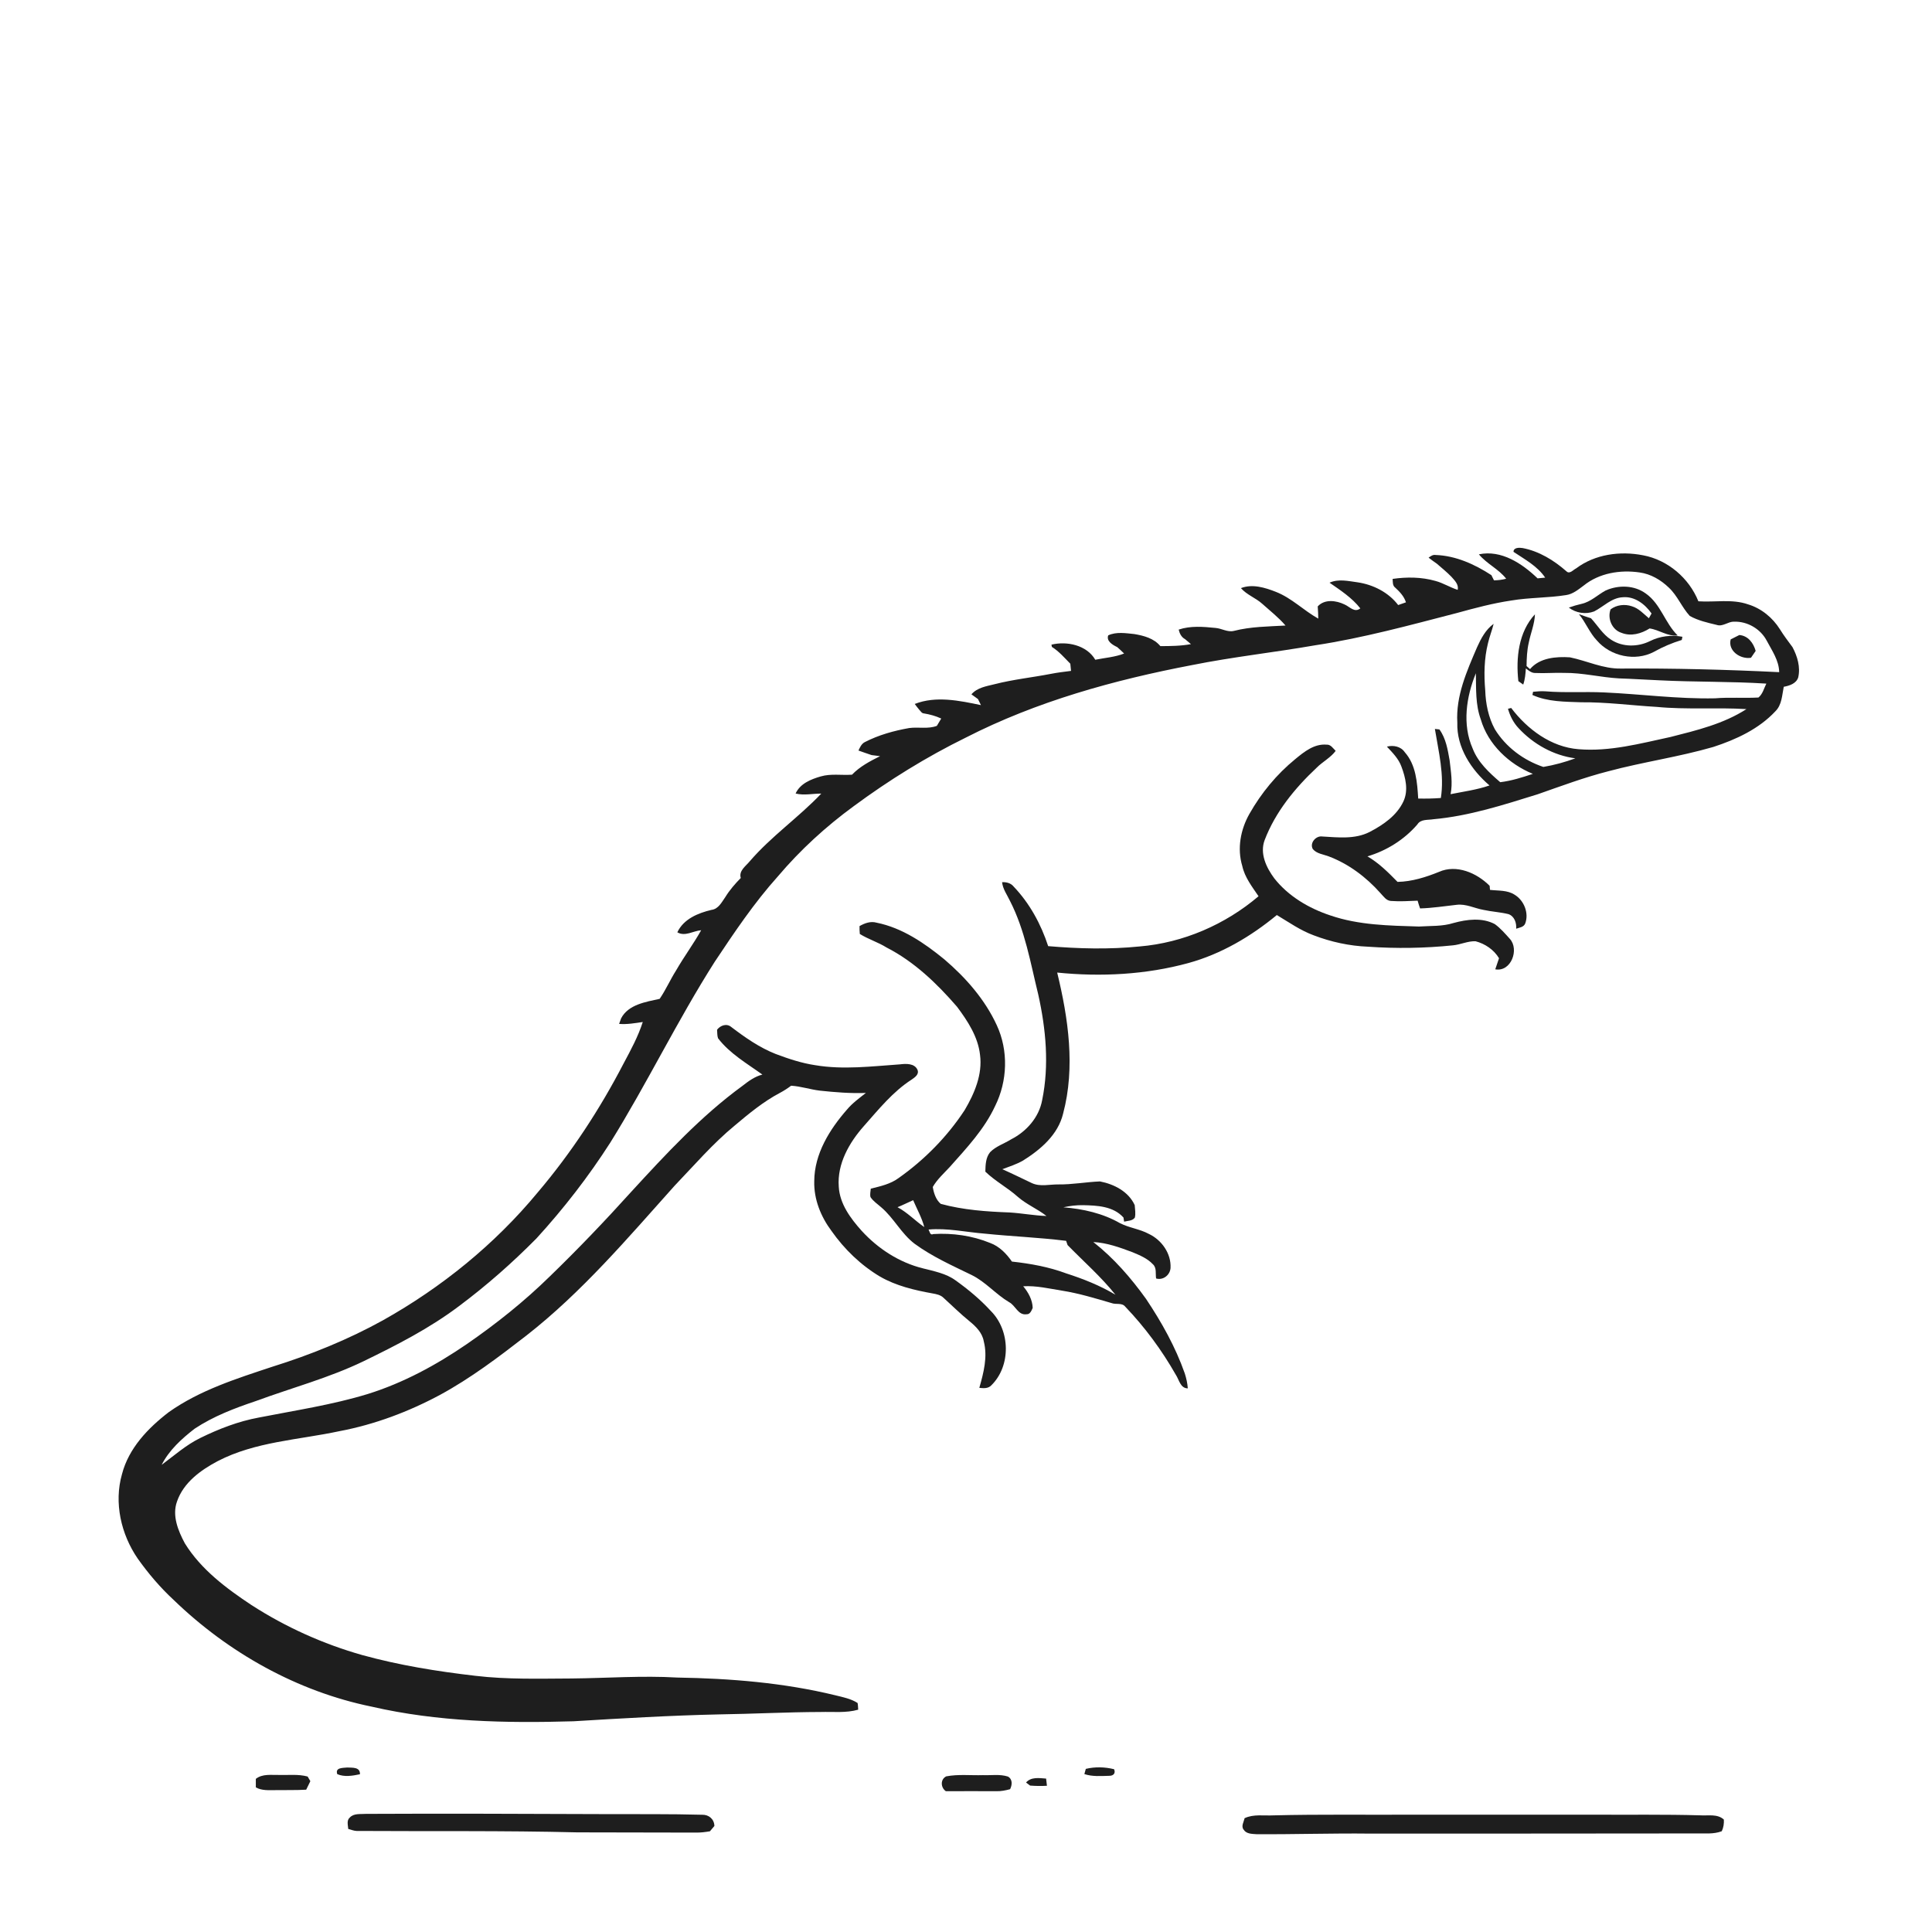
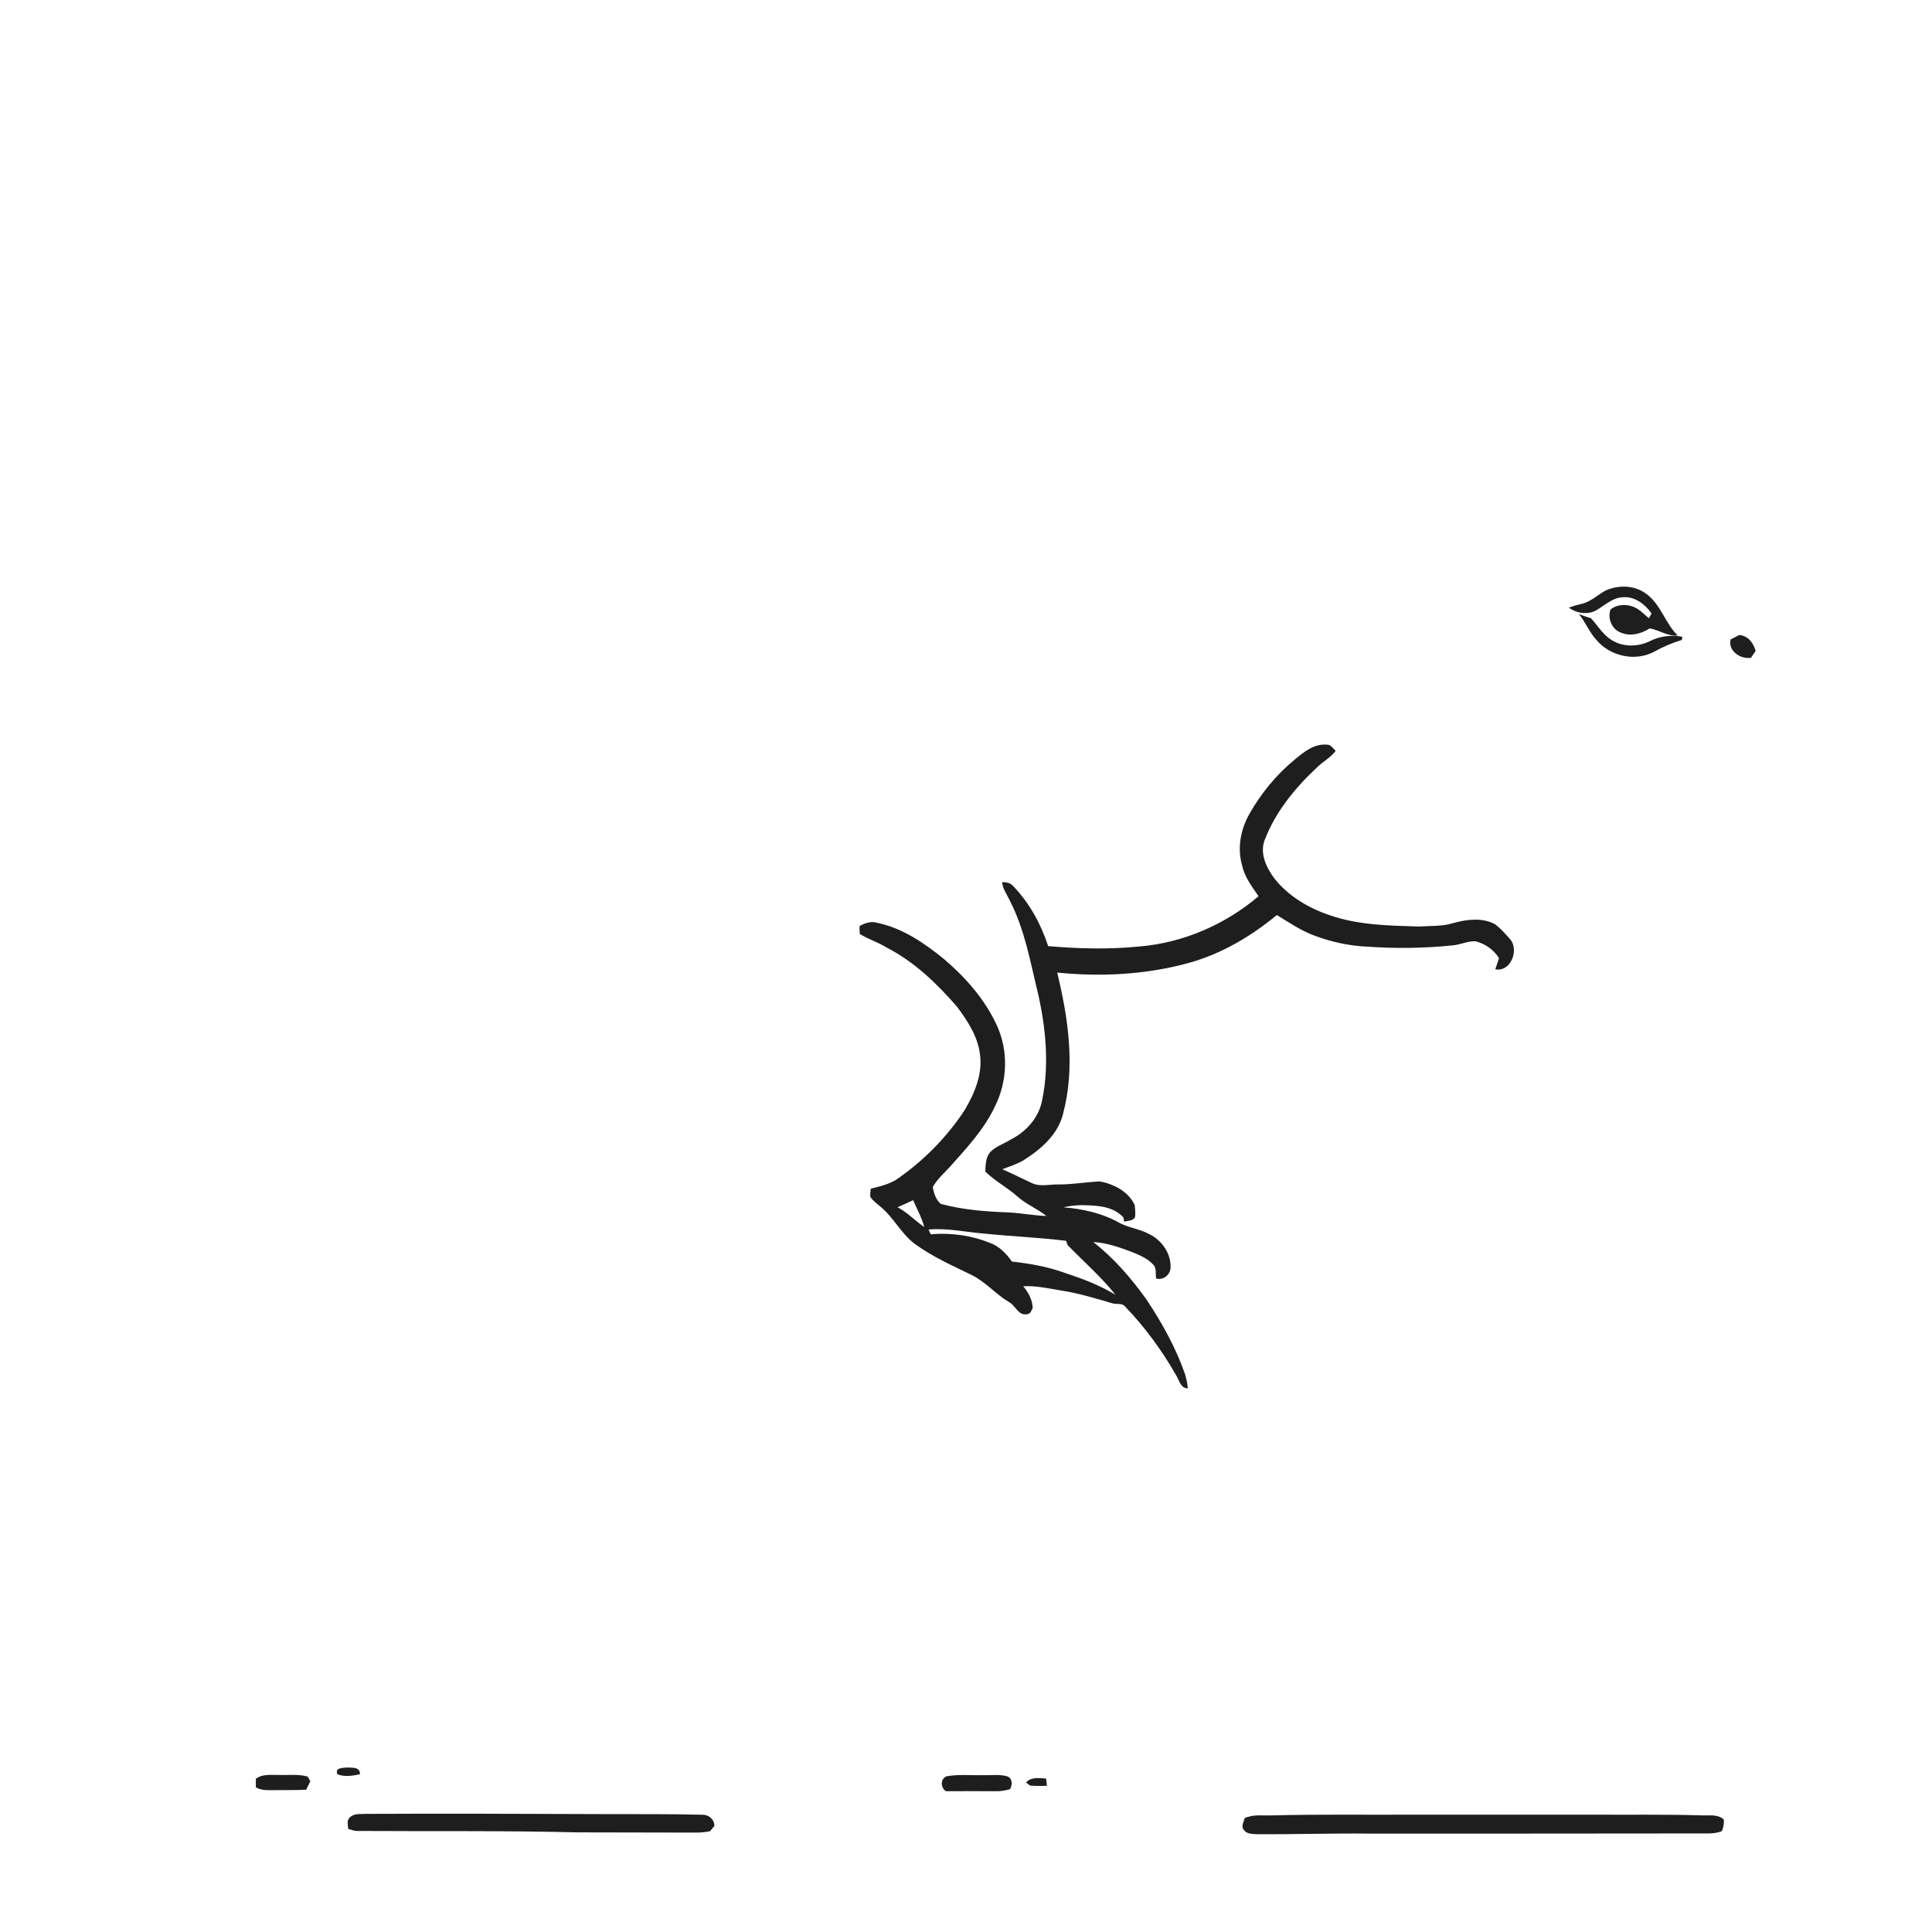
<svg xmlns="http://www.w3.org/2000/svg" width="1024pt" height="1024pt" viewBox="0 0 1024 1024" version="1.1">
  <g id="#ffffffff">
    <path fill="#ffffff" opacity="0" d=" M 0.00 0.00 L 1024.00 0.00 L 1024.00 1024.00 L 0.00 1024.00 L 0.00 0.00 M 802.20 292.49 C 808.18 296.50 814.81 300.01 818.98 306.15 C 817.97 306.24 815.96 306.44 814.95 306.54 C 806.76 298.68 795.72 291.30 783.84 293.81 C 788.00 298.85 794.29 301.56 798.30 306.73 C 796.19 307.31 794.02 307.56 791.84 307.59 C 791.37 306.67 790.91 305.75 790.46 304.84 C 781.62 299.07 771.55 294.51 760.86 294.15 C 759.42 293.90 758.27 294.82 757.18 295.57 C 758.60 296.67 760.06 297.75 761.56 298.77 C 764.18 301.05 766.89 303.24 769.32 305.74 C 771.00 307.68 773.27 309.78 772.59 312.63 C 768.54 311.35 764.91 308.99 760.79 307.90 C 753.45 305.81 745.64 305.74 738.12 306.83 C 738.26 308.43 738.00 310.37 739.50 311.46 C 741.88 313.67 744.20 316.06 745.18 319.25 C 743.81 319.75 742.43 320.23 741.06 320.69 C 735.93 313.96 727.88 309.89 719.62 308.65 C 714.68 308.00 709.45 306.68 704.68 308.84 C 710.51 312.88 716.55 316.81 721.00 322.45 C 717.93 324.91 715.41 321.59 712.66 320.39 C 708.23 318.23 702.09 317.40 698.42 321.41 C 698.59 323.56 698.68 325.72 698.71 327.88 C 690.97 323.56 684.61 316.97 676.26 313.70 C 670.48 311.42 663.77 309.36 657.72 311.72 C 660.85 315.31 665.51 316.86 669.00 320.01 C 673.19 323.78 677.67 327.25 681.35 331.55 C 672.21 332.07 662.91 332.10 653.98 334.39 C 650.63 335.22 647.53 333.07 644.24 332.82 C 637.78 332.17 630.99 331.59 624.73 333.70 C 625.21 335.78 626.16 337.72 628.13 338.78 C 629.14 339.66 630.18 340.54 631.23 341.40 C 625.89 342.40 620.43 342.44 615.02 342.46 C 611.63 338.34 606.30 336.93 601.27 336.07 C 596.72 335.61 591.66 334.75 587.38 336.75 C 586.25 339.85 589.80 341.86 592.15 342.98 C 593.40 344.07 594.62 345.21 595.80 346.38 C 590.92 348.31 585.62 348.64 580.52 349.68 C 576.00 341.92 565.52 339.69 557.30 341.67 C 557.35 341.97 557.46 342.57 557.51 342.87 C 561.30 345.23 564.19 348.65 567.29 351.79 C 567.39 352.74 567.58 354.64 567.67 355.59 C 564.08 356.05 560.48 356.46 556.93 357.17 C 547.03 359.08 536.97 360.13 527.19 362.63 C 522.84 363.73 517.97 364.40 514.88 368.02 C 516.02 368.87 517.19 369.71 518.36 370.53 C 518.75 371.33 519.53 372.93 519.92 373.73 C 508.50 371.34 496.09 368.71 484.83 373.11 C 485.57 374.16 486.38 375.15 487.20 376.16 C 487.95 376.86 488.47 378.06 489.66 378.12 C 492.83 378.64 495.95 379.47 498.87 380.84 C 498.08 382.12 497.30 383.41 496.55 384.72 C 491.86 386.52 486.72 385.21 481.86 385.88 C 473.74 387.32 465.68 389.56 458.33 393.35 C 456.60 394.26 455.78 396.11 455.01 397.80 C 457.31 398.64 459.64 399.42 461.97 400.21 C 463.46 400.39 464.96 400.58 466.46 400.78 C 461.12 403.45 455.77 406.24 451.58 410.60 C 446.07 411.00 440.41 409.94 435.01 411.52 C 429.79 413.02 424.09 415.31 421.69 420.58 C 426.18 421.70 430.76 420.60 435.30 420.62 C 423.32 433.22 408.83 443.22 397.45 456.42 C 395.34 459.04 391.47 461.49 392.62 465.36 C 389.58 468.45 386.72 471.75 384.44 475.46 C 382.51 478.17 380.81 481.81 377.09 482.26 C 369.95 483.94 362.32 487.09 359.00 494.14 C 363.11 496.56 367.39 493.37 371.64 493.04 C 367.52 500.36 362.50 507.11 358.32 514.39 C 355.22 519.28 352.91 524.62 349.63 529.41 C 342.30 531.03 332.99 532.41 329.19 539.77 C 328.86 540.75 328.49 541.71 328.14 542.69 C 332.35 543.03 336.53 542.30 340.68 541.68 C 338.23 549.35 334.36 556.50 330.57 563.57 C 317.92 587.94 302.78 611.06 285.00 632.01 C 262.25 659.52 234.04 682.38 202.93 699.81 C 184.34 710.09 164.56 718.08 144.30 724.41 C 125.38 730.69 105.94 736.80 89.50 748.43 C 78.51 756.85 68.19 767.58 64.65 781.36 C 60.31 796.52 64.17 813.23 72.98 826.06 C 78.60 833.98 84.92 841.42 92.06 848.02 C 120.97 875.95 157.48 896.49 197.01 904.56 C 232.02 912.63 268.21 913.37 303.98 912.31 C 329.63 910.76 355.29 909.23 380.98 908.67 C 398.98 908.41 416.97 907.44 434.97 907.39 C 441.61 907.20 448.38 908.01 454.86 906.17 C 454.78 904.97 454.77 903.78 454.54 902.62 C 451.00 900.34 446.77 899.54 442.75 898.54 C 415.38 891.87 387.14 889.60 359.04 889.14 C 340.37 888.04 321.71 889.45 303.04 889.63 C 286.00 889.70 268.88 890.23 251.93 888.21 C 231.72 885.87 211.56 882.62 191.93 877.20 C 171.22 871.33 151.40 862.39 133.30 850.72 C 119.92 841.85 106.54 831.86 97.97 818.00 C 94.42 811.35 91.11 803.34 93.82 795.82 C 97.25 785.79 106.39 779.17 115.40 774.42 C 135.37 764.06 158.29 763.19 179.90 758.55 C 198.61 755.02 216.59 748.25 233.34 739.25 C 249.58 730.42 264.36 719.22 278.93 707.92 C 308.41 684.90 332.69 656.23 357.53 628.49 C 367.96 617.61 377.82 606.09 389.50 596.49 C 397.00 590.18 404.63 583.87 413.33 579.27 C 415.42 578.16 417.42 576.88 419.31 575.45 C 424.44 575.75 429.35 577.43 434.44 578.05 C 442.57 578.92 450.75 579.59 458.93 579.28 C 455.46 582.03 451.83 584.63 448.96 588.05 C 439.70 598.63 431.63 611.55 431.57 626.06 C 431.31 635.64 435.06 644.85 440.72 652.44 C 447.55 662.14 456.25 670.56 466.47 676.64 C 474.95 681.52 484.60 683.80 494.15 685.52 C 496.25 685.89 498.50 686.31 500.09 687.87 C 504.65 692.00 509.02 696.37 513.82 700.25 C 517.24 703.05 520.66 706.39 521.42 710.96 C 523.56 719.22 521.32 727.63 519.06 735.59 C 521.25 735.83 523.75 736.04 525.42 734.26 C 535.94 723.93 535.50 705.18 525.17 694.85 C 519.58 688.76 513.20 683.43 506.48 678.64 C 501.42 674.92 495.10 673.80 489.16 672.25 C 476.62 669.16 465.35 661.82 456.68 652.34 C 450.81 645.76 445.05 638.08 444.56 628.93 C 443.67 616.85 450.09 605.62 457.85 596.86 C 465.67 588.04 473.20 578.62 483.22 572.18 C 484.94 570.97 487.31 569.43 486.26 566.96 C 484.68 563.53 480.17 563.73 477.01 564.13 C 462.08 565.16 446.96 567.08 432.07 564.57 C 424.91 563.50 418.01 561.21 411.25 558.68 C 402.61 555.29 394.95 549.93 387.61 544.35 C 385.15 542.27 381.86 543.45 380.06 545.77 C 380.22 547.27 380.05 548.87 380.59 550.33 C 386.87 558.49 395.87 563.63 404.08 569.55 C 400.08 570.55 396.73 573.02 393.53 575.52 C 371.54 591.56 352.97 611.65 334.63 631.61 C 320.72 647.02 306.37 662.04 291.45 676.48 C 277.92 689.75 263.06 701.61 247.47 712.36 C 231.25 723.48 213.76 732.98 194.93 738.85 C 176.04 744.62 156.46 747.53 137.12 751.34 C 126.31 753.34 115.97 757.34 106.14 762.17 C 98.63 765.84 92.35 771.45 85.69 776.39 C 89.66 768.56 96.32 762.54 103.16 757.24 C 113.08 750.67 124.29 746.39 135.51 742.62 C 154.57 735.59 174.32 730.35 192.68 721.49 C 210.20 712.98 227.68 704.04 243.28 692.27 C 257.87 681.38 271.56 669.31 284.35 656.37 C 298.80 640.56 311.97 623.56 323.52 605.52 C 342.99 574.22 358.99 540.91 378.79 509.81 C 389.23 494.14 399.77 478.42 412.39 464.39 C 424.18 450.47 437.73 438.09 452.45 427.32 C 471.16 413.50 491.01 401.20 511.90 390.94 C 549.48 371.72 590.54 360.38 631.85 352.50 C 653.44 348.16 675.36 345.81 697.05 342.02 C 722.50 338.16 747.33 331.33 772.21 324.90 C 781.71 322.29 791.24 319.73 801.00 318.29 C 810.61 316.66 820.43 316.94 830.05 315.41 C 833.67 314.90 836.56 312.45 839.40 310.35 C 847.59 303.72 858.82 301.90 869.03 303.41 C 874.94 304.21 880.30 307.38 884.54 311.48 C 889.12 315.77 891.39 321.87 895.62 326.46 C 899.98 328.92 905.01 330.03 909.85 331.20 C 913.08 332.33 915.81 329.45 919.00 329.51 C 926.06 329.24 933.03 333.24 936.35 339.48 C 939.16 344.80 942.89 350.00 943.01 356.26 C 915.04 354.89 887.04 354.17 859.04 354.35 C 849.66 354.52 841.11 350.25 832.11 348.40 C 824.76 347.91 816.03 348.62 810.94 354.65 C 810.33 354.10 809.72 353.56 809.11 353.02 C 809.16 348.86 809.33 344.68 810.28 340.62 C 811.27 335.58 813.38 330.77 813.55 325.59 C 804.84 334.99 803.41 348.81 804.76 361.02 C 805.40 361.48 806.70 362.38 807.34 362.84 C 808.31 360.08 808.54 357.16 808.74 354.27 C 810.25 355.42 811.82 356.82 813.87 356.70 C 818.93 356.95 824.00 356.46 829.07 356.65 C 838.83 356.54 848.35 359.02 858.06 359.56 C 865.16 359.78 872.25 360.28 879.35 360.57 C 898.28 361.54 917.27 361.12 936.20 362.33 C 934.92 364.82 934.28 367.87 932.01 369.70 C 924.35 370.12 916.65 369.48 908.99 370.12 C 889.28 370.53 869.69 367.87 850.03 366.99 C 839.72 366.52 829.36 367.26 819.06 366.41 C 816.88 366.27 814.71 366.44 812.56 366.66 C 812.47 367.08 812.30 367.92 812.21 368.34 C 820.27 372.01 829.32 371.90 838.00 372.22 C 851.40 372.10 864.71 373.89 878.08 374.67 C 893.89 376.20 909.81 374.87 925.65 375.84 C 913.52 383.67 899.26 387.10 885.43 390.61 C 869.40 394.06 853.17 398.48 836.62 397.09 C 822.10 395.96 809.52 386.54 800.96 375.24 C 800.54 375.34 799.68 375.55 799.26 375.66 C 800.34 379.46 802.16 383.09 804.91 385.98 C 812.75 394.44 823.46 400.43 834.96 401.93 C 829.47 403.95 823.75 405.52 818.00 406.49 C 807.49 402.97 798.10 395.95 792.28 386.47 C 788.89 380.20 787.44 373.04 787.21 365.97 C 786.48 357.61 786.62 349.08 788.66 340.91 C 789.46 337.43 790.81 334.12 791.66 330.65 C 787.44 333.70 784.97 338.42 782.88 343.04 C 777.44 355.70 771.56 368.90 772.41 383.01 C 771.97 396.15 779.80 408.05 789.47 416.30 C 782.78 418.63 775.75 419.54 768.84 420.93 C 770.04 414.96 768.99 408.89 768.32 402.94 C 767.31 397.28 766.38 391.37 762.91 386.61 C 762.10 386.52 761.31 386.44 760.52 386.36 C 762.48 398.43 765.61 410.66 763.68 422.95 C 759.68 423.26 755.68 423.33 751.68 423.24 C 751.15 414.71 750.53 405.41 744.56 398.69 C 742.49 395.61 738.51 394.84 735.09 395.73 C 738.06 398.93 741.28 402.11 742.79 406.33 C 744.97 412.13 746.60 418.88 743.84 424.77 C 740.30 432.34 733.05 437.25 725.86 440.99 C 718.11 444.92 709.21 443.84 700.86 443.36 C 697.46 442.82 693.98 446.85 695.83 450.04 C 697.92 452.50 701.32 452.79 704.18 453.87 C 714.81 457.87 724.11 464.89 731.63 473.34 C 733.21 474.96 734.65 477.33 737.14 477.52 C 741.87 477.87 746.63 477.59 751.37 477.38 C 751.75 478.75 752.19 480.13 752.67 481.48 C 759.17 481.31 765.60 480.27 772.05 479.57 C 777.00 478.95 781.52 481.42 786.28 482.26 C 790.66 483.23 795.17 483.43 799.53 484.51 C 802.68 485.63 803.85 489.15 803.61 492.24 C 805.34 491.63 807.62 491.43 808.40 489.45 C 810.46 483.96 807.76 477.22 802.79 474.23 C 798.95 471.70 794.10 472.17 789.73 471.65 C 789.68 471.12 789.59 470.04 789.54 469.50 C 782.81 462.72 771.98 457.95 762.66 462.13 C 755.68 464.95 748.33 467.27 740.73 467.42 C 735.84 462.44 730.86 457.43 724.77 453.89 C 734.94 450.88 744.26 445.04 751.21 437.00 C 753.02 434.03 756.82 434.73 759.76 434.21 C 778.72 432.51 796.92 426.59 815.01 420.98 C 827.40 416.64 839.72 412.03 852.46 408.78 C 870.85 403.85 889.79 401.21 908.09 395.90 C 920.16 391.96 932.24 386.39 941.02 376.96 C 944.47 373.55 944.51 368.44 945.43 364.01 C 948.45 363.45 951.99 362.34 953.08 359.10 C 954.37 353.60 952.65 347.85 950.06 343.00 C 947.77 339.89 945.43 336.83 943.41 333.55 C 939.52 327.36 933.55 322.45 926.51 320.32 C 918.02 317.36 908.95 319.29 900.18 318.70 C 895.26 306.43 883.94 296.74 870.88 294.32 C 858.78 291.93 845.39 293.72 835.36 301.27 C 833.80 302.01 831.94 304.50 830.24 302.80 C 823.60 296.97 815.73 292.12 806.96 290.47 C 805.31 290.20 802.12 290.14 802.20 292.49 M 851.07 312.95 C 846.80 315.25 843.19 318.95 838.33 320.04 C 836.01 320.56 833.74 321.24 831.51 322.04 C 835.27 324.93 840.49 325.77 844.94 324.06 C 849.92 321.53 854.09 316.88 860.00 316.56 C 866.38 315.94 871.89 320.20 875.36 325.16 C 875.01 325.80 874.30 327.06 873.94 327.69 C 871.13 325.34 868.55 322.41 864.93 321.34 C 861.19 320.08 856.82 320.55 853.65 322.97 C 851.82 327.77 854.39 333.84 859.41 335.41 C 864.41 337.43 869.94 335.87 874.32 333.09 C 879.45 333.81 883.82 337.43 889.22 336.82 C 882.46 330.26 880.25 320.16 872.37 314.63 C 866.27 310.10 857.85 309.96 851.07 312.95 M 836.84 325.51 C 840.48 329.89 842.49 335.41 846.46 339.55 C 853.68 347.87 866.66 350.68 876.52 345.54 C 881.23 342.88 886.20 340.78 891.38 339.19 C 891.46 338.77 891.63 337.92 891.71 337.50 C 885.94 336.42 879.84 337.14 874.57 339.77 C 868.15 342.98 860.07 343.06 853.96 339.09 C 849.48 336.25 846.80 331.53 843.27 327.71 C 841.10 327.04 838.96 326.28 836.84 325.51 M 917.29 338.89 C 915.73 345.04 922.52 349.54 928.06 348.63 C 928.87 347.41 929.71 346.20 930.54 344.99 C 929.36 340.82 926.54 336.96 921.89 336.57 C 920.34 337.31 918.81 338.09 917.29 338.89 M 686.45 402.40 C 676.66 410.39 668.49 420.33 662.26 431.30 C 657.53 439.61 655.62 449.72 658.43 458.99 C 659.75 465.06 663.66 469.99 667.05 475.03 C 649.41 490.03 627.13 499.71 604.01 501.64 C 587.90 503.27 571.66 502.85 555.55 501.47 C 551.74 489.79 545.71 478.73 537.19 469.83 C 535.69 468.00 533.39 467.49 531.13 467.56 C 531.50 471.24 533.80 474.28 535.33 477.54 C 543.29 493.06 546.19 510.41 550.31 527.18 C 554.37 545.43 556.16 564.62 552.37 583.07 C 550.71 592.22 544.06 599.73 535.92 603.87 C 532.24 606.18 527.84 607.53 524.77 610.69 C 522.41 613.58 522.35 617.44 522.25 620.99 C 527.50 626.09 534.07 629.50 539.50 634.38 C 544.11 638.41 549.87 640.73 554.66 644.50 C 548.10 644.28 541.62 643.03 535.07 642.63 C 522.83 642.18 510.47 641.31 498.62 638.07 C 496.07 635.97 494.89 632.29 494.39 629.11 C 496.73 625.05 500.27 621.91 503.42 618.50 C 512.34 608.47 521.75 598.50 527.45 586.18 C 534.02 572.98 534.55 556.82 528.32 543.40 C 522.03 529.73 511.87 518.16 500.50 508.46 C 489.96 499.84 478.19 491.77 464.62 489.04 C 461.45 488.13 458.31 489.29 455.57 490.85 C 455.54 492.24 455.58 493.62 455.72 495.02 C 460.20 497.82 465.35 499.35 469.85 502.17 C 484.50 509.66 496.60 521.27 507.27 533.63 C 512.89 541.15 518.35 549.48 519.43 559.04 C 520.83 569.46 516.47 579.61 511.28 588.40 C 502.07 602.44 490.07 614.63 476.38 624.32 C 472.05 627.56 466.68 628.75 461.53 630.01 C 461.43 631.49 460.99 633.02 461.39 634.50 C 462.84 636.71 465.13 638.16 467.07 639.90 C 473.78 645.59 477.72 653.90 484.78 659.23 C 494.12 666.06 504.72 670.78 515.07 675.82 C 522.45 679.48 527.80 686.00 534.84 690.17 C 538.27 691.92 539.58 697.28 544.14 696.58 C 545.96 696.70 546.75 694.58 547.35 693.21 C 547.21 688.90 545.02 684.99 542.33 681.75 C 549.31 681.34 556.16 683.00 563.00 684.09 C 571.90 685.50 580.52 688.14 589.15 690.66 C 591.52 691.59 594.67 690.32 596.43 692.59 C 606.80 703.42 615.79 715.62 623.20 728.65 C 624.97 731.30 625.60 735.86 629.56 735.86 C 629.37 733.16 628.78 730.52 627.96 727.95 C 623.02 713.91 615.70 700.83 607.45 688.48 C 599.43 677.31 590.33 666.82 579.48 658.30 C 586.71 658.69 593.59 661.19 600.30 663.72 C 604.13 665.32 608.15 666.98 611.04 670.07 C 613.19 671.98 612.34 675.10 612.76 677.62 C 616.50 678.70 620.12 675.82 620.41 672.09 C 620.83 664.42 615.71 657.19 608.91 654.00 C 604.07 651.37 598.44 650.80 593.57 648.28 C 584.48 643.06 573.97 640.72 563.60 639.90 C 567.01 639.15 570.50 638.70 574.01 638.77 C 581.55 638.92 590.06 639.29 595.47 645.33 C 595.55 645.88 595.72 646.96 595.80 647.51 C 597.72 646.99 600.19 647.17 601.49 645.37 C 602.02 643.19 601.57 640.93 601.42 638.74 C 598.10 631.50 590.47 627.63 583.01 626.18 C 575.64 626.48 568.33 627.87 560.94 627.77 C 556.26 627.71 551.36 629.12 546.91 627.07 C 541.70 624.59 536.53 622.05 531.26 619.71 C 534.95 618.33 538.73 617.11 542.17 615.16 C 551.53 609.31 560.77 601.45 563.47 590.24 C 570.01 565.68 566.23 539.77 560.33 515.48 C 583.54 517.83 607.33 516.60 629.89 510.43 C 647.23 505.66 662.96 496.38 676.75 484.99 C 683.11 488.81 689.24 493.14 696.24 495.72 C 705.44 499.24 715.20 501.37 725.05 501.77 C 740.05 502.82 755.14 502.59 770.10 501.05 C 774.15 500.67 777.95 498.73 782.06 498.88 C 787.11 500.20 791.79 503.35 794.51 507.88 C 793.87 509.85 793.20 511.80 792.52 513.76 C 800.88 515.30 805.37 503.25 800.25 497.62 C 797.77 494.86 795.30 492.00 792.31 489.81 C 785.57 486.22 777.51 487.27 770.43 489.20 C 764.49 491.09 758.19 490.67 752.06 491.08 C 736.31 490.59 720.18 490.38 705.12 485.20 C 693.73 481.44 682.85 475.02 675.37 465.50 C 671.14 459.80 667.60 452.32 670.31 445.21 C 676.00 430.33 686.35 417.69 697.87 406.89 C 701.04 403.70 705.21 401.63 707.93 397.98 C 706.55 396.65 705.33 394.53 703.14 394.68 C 696.55 394.12 691.20 398.48 686.45 402.40 M 178.76 940.33 C 182.53 941.97 186.88 941.20 190.78 940.39 C 190.97 936.42 186.66 936.97 183.96 936.82 C 181.68 937.08 177.53 936.77 178.76 940.33 M 575.50 937.54 C 575.31 938.23 574.93 939.61 574.74 940.30 C 579.02 941.73 583.62 941.32 588.06 941.21 C 590.20 941.18 591.39 939.81 590.49 937.72 C 585.62 936.50 580.38 936.37 575.50 937.54 M 135.59 942.84 C 135.59 944.33 135.59 945.83 135.60 947.35 C 138.79 949.16 142.55 948.81 146.08 948.81 C 151.48 948.72 156.89 948.89 162.29 948.57 C 163.06 947.08 163.79 945.57 164.49 944.06 C 164.13 943.45 163.42 942.21 163.06 941.60 C 158.13 940.25 152.99 940.91 147.95 940.76 C 143.77 940.86 139.13 940.04 135.59 942.84 M 501.51 941.51 C 498.30 943.11 498.56 947.49 501.33 949.38 C 510.24 949.32 519.14 949.36 528.05 949.38 C 530.54 949.45 532.99 948.96 535.38 948.30 C 536.51 946.03 536.76 942.98 534.19 941.60 C 529.93 940.24 525.37 941.04 520.97 940.86 C 514.49 941.07 507.92 940.28 501.51 941.51 M 543.82 944.77 C 544.36 945.17 545.43 945.99 545.96 946.39 C 548.93 946.63 551.92 946.67 554.90 946.50 C 554.77 945.21 554.62 943.95 554.46 942.69 C 550.81 942.42 546.52 941.69 543.82 944.77 M 185.42 963.31 C 183.61 964.84 184.43 967.34 184.58 969.37 C 186.03 969.78 187.45 970.36 188.98 970.44 C 227.97 970.69 266.99 970.22 305.96 971.19 C 326.97 971.20 347.98 971.28 368.98 971.31 C 371.43 971.34 373.87 971.03 376.28 970.62 C 377.06 969.66 377.85 968.72 378.64 967.80 C 378.57 964.20 375.69 961.74 372.16 961.86 C 355.12 961.40 338.06 961.59 321.01 961.52 C 278.66 961.38 236.31 961.17 193.97 961.39 C 191.10 961.63 187.59 960.98 185.42 963.31 M 659.65 963.68 C 659.28 965.61 657.66 967.95 659.17 969.76 C 660.59 972.05 663.55 971.98 665.92 972.16 C 685.95 972.30 705.96 971.61 725.99 971.85 C 783.66 971.82 841.34 971.86 899.01 971.76 C 903.54 971.67 908.24 972.25 912.57 970.59 C 913.50 968.65 913.80 966.52 913.68 964.41 C 910.23 961.24 905.27 962.46 901.03 962.16 C 882.36 961.63 863.67 961.93 844.98 961.82 C 812.99 961.83 781.00 961.86 749.01 961.82 C 724.35 961.96 699.68 961.56 675.02 962.18 C 669.89 962.46 664.46 961.41 659.65 963.68 Z" />
    <path fill="#ffffff" opacity="0" d=" M 780.53 396.70 C 774.93 384.00 777.15 369.32 782.24 356.84 C 782.41 365.01 781.97 373.43 784.83 381.24 C 788.70 394.61 799.80 404.97 812.44 410.17 C 806.80 412.04 801.09 413.87 795.16 414.58 C 789.31 409.53 783.36 404.09 780.53 396.70 Z" />
    <path fill="#ffffff" opacity="0" d=" M 475.70 639.84 C 478.52 638.73 481.22 637.33 483.99 636.12 C 486.00 640.85 488.58 645.36 489.89 650.37 C 485.03 647.02 480.94 642.62 475.70 639.84 Z" />
    <path fill="#ffffff" opacity="0" d=" M 494.65 654.08 C 492.91 654.95 492.73 652.64 492.16 651.68 C 502.17 650.80 512.05 653.08 521.99 653.86 C 536.33 655.34 550.76 655.88 565.07 657.67 C 565.26 658.22 565.64 659.34 565.83 659.90 C 574.34 668.62 583.58 676.69 591.21 686.24 C 583.04 681.35 574.14 677.83 565.10 674.92 C 555.85 671.47 546.11 669.73 536.34 668.66 C 533.44 664.46 529.68 660.59 524.81 658.80 C 515.33 654.92 504.82 653.43 494.65 654.08 Z" />
  </g>
  <g id="#1e1e1eff">
-     <path fill="#1e1e1e" opacity="1.00" d=" M 802.20 292.49 C 802.12 290.14 805.31 290.20 806.96 290.47 C 815.73 292.12 823.60 296.97 830.24 302.80 C 831.94 304.50 833.80 302.01 835.36 301.27 C 845.39 293.72 858.78 291.93 870.88 294.32 C 883.94 296.74 895.26 306.43 900.18 318.70 C 908.95 319.29 918.02 317.36 926.51 320.32 C 933.55 322.45 939.52 327.36 943.41 333.55 C 945.43 336.83 947.77 339.89 950.06 343.00 C 952.65 347.85 954.37 353.60 953.08 359.10 C 951.99 362.34 948.45 363.45 945.43 364.01 C 944.51 368.44 944.47 373.55 941.02 376.96 C 932.24 386.39 920.16 391.96 908.09 395.90 C 889.79 401.21 870.85 403.85 852.46 408.78 C 839.72 412.03 827.40 416.64 815.01 420.98 C 796.92 426.59 778.72 432.51 759.76 434.21 C 756.82 434.73 753.02 434.03 751.21 437.00 C 744.26 445.04 734.94 450.88 724.77 453.89 C 730.86 457.43 735.84 462.44 740.73 467.42 C 748.33 467.27 755.68 464.95 762.66 462.13 C 771.98 457.95 782.81 462.72 789.54 469.50 C 789.59 470.04 789.68 471.12 789.73 471.65 C 794.10 472.17 798.95 471.70 802.79 474.23 C 807.76 477.22 810.46 483.96 808.40 489.45 C 807.62 491.43 805.34 491.63 803.61 492.24 C 803.85 489.15 802.68 485.63 799.53 484.51 C 795.17 483.43 790.66 483.23 786.28 482.26 C 781.52 481.42 777.00 478.95 772.05 479.57 C 765.60 480.27 759.17 481.31 752.67 481.48 C 752.19 480.13 751.75 478.75 751.37 477.38 C 746.63 477.59 741.87 477.87 737.14 477.52 C 734.65 477.33 733.21 474.96 731.63 473.34 C 724.11 464.89 714.81 457.87 704.18 453.87 C 701.32 452.79 697.92 452.50 695.83 450.04 C 693.98 446.85 697.46 442.82 700.86 443.36 C 709.21 443.84 718.11 444.92 725.86 440.99 C 733.05 437.25 740.30 432.34 743.84 424.77 C 746.60 418.88 744.97 412.13 742.79 406.33 C 741.28 402.11 738.06 398.93 735.09 395.73 C 738.51 394.84 742.49 395.61 744.56 398.69 C 750.53 405.41 751.15 414.71 751.68 423.24 C 755.68 423.33 759.68 423.26 763.68 422.95 C 765.61 410.66 762.48 398.43 760.52 386.36 C 761.31 386.44 762.10 386.52 762.91 386.61 C 766.38 391.37 767.31 397.28 768.32 402.94 C 768.99 408.89 770.04 414.96 768.84 420.93 C 775.75 419.54 782.78 418.63 789.47 416.30 C 779.80 408.05 771.97 396.15 772.41 383.01 C 771.56 368.90 777.44 355.70 782.88 343.04 C 784.97 338.42 787.44 333.70 791.66 330.65 C 790.81 334.12 789.46 337.43 788.66 340.91 C 786.62 349.08 786.48 357.61 787.21 365.97 C 787.44 373.04 788.89 380.20 792.28 386.47 C 798.10 395.95 807.49 402.97 818.00 406.49 C 823.75 405.52 829.47 403.95 834.96 401.93 C 823.46 400.43 812.75 394.44 804.91 385.98 C 802.16 383.09 800.34 379.46 799.26 375.66 C 799.68 375.55 800.54 375.34 800.96 375.24 C 809.52 386.54 822.10 395.96 836.62 397.09 C 853.17 398.48 869.40 394.06 885.43 390.61 C 899.26 387.10 913.52 383.67 925.65 375.84 C 909.81 374.87 893.89 376.20 878.08 374.67 C 864.71 373.89 851.40 372.10 838.00 372.22 C 829.32 371.90 820.27 372.01 812.21 368.34 C 812.30 367.92 812.47 367.08 812.56 366.66 C 814.71 366.44 816.88 366.27 819.06 366.41 C 829.36 367.26 839.72 366.52 850.03 366.99 C 869.69 367.87 889.28 370.53 908.99 370.12 C 916.65 369.48 924.35 370.12 932.01 369.70 C 934.28 367.87 934.92 364.82 936.20 362.33 C 917.27 361.12 898.28 361.54 879.35 360.57 C 872.25 360.28 865.16 359.78 858.06 359.56 C 848.35 359.02 838.83 356.54 829.07 356.65 C 824.00 356.46 818.93 356.95 813.87 356.70 C 811.82 356.82 810.25 355.42 808.74 354.27 C 808.54 357.16 808.31 360.08 807.34 362.84 C 806.70 362.38 805.40 361.48 804.76 361.02 C 803.41 348.81 804.84 334.99 813.55 325.59 C 813.38 330.77 811.27 335.58 810.28 340.62 C 809.33 344.68 809.16 348.86 809.11 353.02 C 809.72 353.56 810.33 354.10 810.94 354.65 C 816.03 348.62 824.76 347.91 832.11 348.40 C 841.11 350.25 849.66 354.52 859.04 354.35 C 887.04 354.17 915.04 354.89 943.01 356.26 C 942.89 350.00 939.16 344.80 936.35 339.48 C 933.03 333.24 926.06 329.24 919.00 329.51 C 915.81 329.45 913.08 332.33 909.85 331.20 C 905.01 330.03 899.98 328.92 895.62 326.46 C 891.39 321.87 889.12 315.77 884.54 311.48 C 880.30 307.38 874.94 304.21 869.03 303.41 C 858.82 301.90 847.59 303.72 839.40 310.35 C 836.56 312.45 833.67 314.90 830.05 315.41 C 820.43 316.94 810.61 316.66 801.00 318.29 C 791.24 319.73 781.71 322.29 772.21 324.90 C 747.33 331.33 722.50 338.16 697.05 342.02 C 675.36 345.81 653.44 348.16 631.85 352.50 C 590.54 360.38 549.48 371.72 511.90 390.94 C 491.01 401.20 471.16 413.50 452.45 427.32 C 437.73 438.09 424.18 450.47 412.39 464.39 C 399.77 478.42 389.23 494.14 378.79 509.81 C 358.99 540.91 342.99 574.22 323.52 605.52 C 311.97 623.56 298.80 640.56 284.35 656.37 C 271.56 669.31 257.87 681.38 243.28 692.27 C 227.68 704.04 210.20 712.98 192.68 721.49 C 174.32 730.35 154.57 735.59 135.51 742.62 C 124.29 746.39 113.08 750.67 103.16 757.24 C 96.32 762.54 89.66 768.56 85.69 776.39 C 92.35 771.45 98.63 765.84 106.14 762.17 C 115.97 757.34 126.31 753.34 137.12 751.34 C 156.46 747.53 176.04 744.62 194.93 738.85 C 213.76 732.98 231.25 723.48 247.47 712.36 C 263.06 701.61 277.92 689.75 291.45 676.48 C 306.37 662.04 320.72 647.02 334.63 631.61 C 352.97 611.65 371.54 591.56 393.53 575.52 C 396.73 573.02 400.08 570.55 404.08 569.55 C 395.87 563.63 386.87 558.49 380.59 550.33 C 380.05 548.87 380.22 547.27 380.06 545.77 C 381.86 543.45 385.15 542.27 387.61 544.35 C 394.95 549.93 402.61 555.29 411.25 558.68 C 418.01 561.21 424.91 563.50 432.07 564.57 C 446.96 567.08 462.08 565.16 477.01 564.13 C 480.17 563.73 484.68 563.53 486.26 566.96 C 487.31 569.43 484.94 570.97 483.22 572.18 C 473.20 578.62 465.67 588.04 457.85 596.86 C 450.09 605.62 443.67 616.85 444.56 628.93 C 445.05 638.08 450.81 645.76 456.68 652.34 C 465.35 661.82 476.62 669.16 489.16 672.25 C 495.10 673.80 501.42 674.92 506.48 678.64 C 513.20 683.43 519.58 688.76 525.17 694.85 C 535.50 705.18 535.94 723.93 525.42 734.26 C 523.75 736.04 521.25 735.83 519.06 735.59 C 521.32 727.63 523.56 719.22 521.42 710.96 C 520.66 706.39 517.24 703.05 513.82 700.25 C 509.02 696.37 504.65 692.00 500.09 687.87 C 498.50 686.31 496.25 685.89 494.15 685.52 C 484.60 683.80 474.95 681.52 466.47 676.64 C 456.25 670.56 447.55 662.14 440.72 652.44 C 435.06 644.85 431.31 635.64 431.57 626.06 C 431.63 611.55 439.70 598.63 448.96 588.05 C 451.83 584.63 455.46 582.03 458.93 579.28 C 450.75 579.59 442.57 578.92 434.44 578.05 C 429.35 577.43 424.44 575.75 419.31 575.45 C 417.42 576.88 415.42 578.16 413.33 579.27 C 404.63 583.87 397.00 590.18 389.50 596.49 C 377.82 606.09 367.96 617.61 357.53 628.49 C 332.69 656.23 308.41 684.90 278.93 707.92 C 264.36 719.22 249.58 730.42 233.34 739.25 C 216.59 748.25 198.61 755.02 179.90 758.55 C 158.29 763.19 135.37 764.06 115.40 774.42 C 106.39 779.17 97.25 785.79 93.82 795.82 C 91.11 803.34 94.42 811.35 97.97 818.00 C 106.54 831.86 119.92 841.85 133.30 850.72 C 151.40 862.39 171.22 871.33 191.93 877.20 C 211.56 882.62 231.72 885.87 251.93 888.21 C 268.88 890.23 286.00 889.70 303.04 889.63 C 321.71 889.45 340.37 888.04 359.04 889.14 C 387.14 889.60 415.38 891.87 442.75 898.54 C 446.77 899.54 451.00 900.34 454.54 902.62 C 454.77 903.78 454.78 904.97 454.86 906.17 C 448.38 908.01 441.61 907.20 434.97 907.39 C 416.97 907.44 398.98 908.41 380.98 908.67 C 355.29 909.23 329.63 910.76 303.98 912.31 C 268.21 913.37 232.02 912.63 197.01 904.56 C 157.48 896.49 120.97 875.95 92.06 848.02 C 84.92 841.42 78.60 833.98 72.98 826.06 C 64.17 813.23 60.31 796.52 64.65 781.36 C 68.19 767.58 78.51 756.85 89.50 748.43 C 105.94 736.80 125.38 730.69 144.30 724.41 C 164.56 718.08 184.34 710.09 202.93 699.81 C 234.04 682.38 262.25 659.52 285.00 632.01 C 302.78 611.06 317.92 587.94 330.57 563.57 C 334.36 556.50 338.23 549.35 340.68 541.68 C 336.53 542.30 332.35 543.03 328.14 542.69 C 328.49 541.71 328.86 540.75 329.19 539.77 C 332.99 532.41 342.30 531.03 349.63 529.41 C 352.91 524.62 355.22 519.28 358.32 514.39 C 362.50 507.11 367.52 500.36 371.64 493.04 C 367.39 493.37 363.11 496.56 359.00 494.14 C 362.32 487.09 369.95 483.94 377.09 482.26 C 380.81 481.81 382.51 478.17 384.44 475.46 C 386.72 471.75 389.58 468.45 392.62 465.36 C 391.47 461.49 395.34 459.04 397.45 456.42 C 408.83 443.22 423.32 433.22 435.30 420.62 C 430.76 420.60 426.18 421.70 421.69 420.58 C 424.09 415.31 429.79 413.02 435.01 411.52 C 440.41 409.94 446.07 411.00 451.58 410.60 C 455.77 406.24 461.12 403.45 466.46 400.78 C 464.96 400.58 463.46 400.39 461.97 400.21 C 459.64 399.42 457.31 398.64 455.01 397.80 C 455.78 396.11 456.60 394.26 458.33 393.35 C 465.68 389.56 473.74 387.32 481.86 385.88 C 486.72 385.21 491.86 386.52 496.55 384.72 C 497.30 383.41 498.08 382.12 498.87 380.84 C 495.95 379.47 492.83 378.64 489.66 378.12 C 488.47 378.06 487.95 376.86 487.20 376.16 C 486.38 375.15 485.57 374.16 484.83 373.11 C 496.09 368.71 508.50 371.34 519.92 373.73 C 519.53 372.93 518.75 371.33 518.36 370.53 C 517.19 369.71 516.02 368.87 514.88 368.02 C 517.97 364.40 522.84 363.73 527.19 362.63 C 536.97 360.13 547.03 359.08 556.93 357.17 C 560.48 356.46 564.08 356.05 567.67 355.59 C 567.58 354.64 567.39 352.74 567.29 351.79 C 564.19 348.65 561.30 345.23 557.51 342.87 C 557.46 342.57 557.35 341.97 557.30 341.67 C 565.52 339.69 576.00 341.92 580.52 349.68 C 585.62 348.64 590.92 348.31 595.80 346.38 C 594.62 345.21 593.40 344.07 592.15 342.98 C 589.80 341.86 586.25 339.85 587.38 336.75 C 591.66 334.75 596.72 335.61 601.27 336.07 C 606.30 336.93 611.63 338.34 615.02 342.46 C 620.43 342.44 625.89 342.40 631.23 341.40 C 630.18 340.54 629.14 339.66 628.13 338.78 C 626.16 337.72 625.21 335.78 624.73 333.70 C 630.99 331.59 637.78 332.17 644.24 332.82 C 647.53 333.07 650.63 335.22 653.98 334.39 C 662.91 332.10 672.21 332.07 681.35 331.55 C 677.67 327.25 673.19 323.78 669.00 320.01 C 665.51 316.86 660.85 315.31 657.72 311.72 C 663.77 309.36 670.48 311.42 676.26 313.70 C 684.61 316.97 690.97 323.56 698.71 327.88 C 698.68 325.72 698.59 323.56 698.42 321.41 C 702.09 317.40 708.23 318.23 712.66 320.39 C 715.41 321.59 717.93 324.91 721.00 322.45 C 716.55 316.81 710.51 312.88 704.68 308.84 C 709.45 306.68 714.68 308.00 719.62 308.65 C 727.88 309.89 735.93 313.96 741.06 320.69 C 742.43 320.23 743.81 319.75 745.18 319.25 C 744.20 316.06 741.88 313.67 739.50 311.46 C 738.00 310.37 738.26 308.43 738.12 306.83 C 745.64 305.74 753.45 305.81 760.79 307.90 C 764.91 308.99 768.54 311.35 772.59 312.63 C 773.27 309.78 771.00 307.68 769.32 305.74 C 766.89 303.24 764.18 301.05 761.56 298.77 C 760.06 297.75 758.60 296.67 757.18 295.57 C 758.27 294.82 759.42 293.90 760.86 294.15 C 771.55 294.51 781.62 299.07 790.46 304.84 C 790.91 305.75 791.37 306.67 791.84 307.59 C 794.02 307.56 796.19 307.31 798.30 306.73 C 794.29 301.56 788.00 298.85 783.84 293.81 C 795.72 291.30 806.76 298.68 814.95 306.54 C 815.96 306.44 817.97 306.24 818.98 306.15 C 814.81 300.01 808.18 296.50 802.20 292.49 M 780.53 396.70 C 783.36 404.09 789.31 409.53 795.16 414.58 C 801.09 413.87 806.80 412.04 812.44 410.17 C 799.80 404.97 788.70 394.61 784.83 381.24 C 781.97 373.43 782.41 365.01 782.24 356.84 C 777.15 369.32 774.93 384.00 780.53 396.70 Z" />
    <path fill="#1e1e1e" opacity="1.00" d=" M 851.07 312.95 C 857.85 309.96 866.27 310.10 872.37 314.63 C 880.25 320.16 882.46 330.26 889.22 336.82 C 883.82 337.43 879.45 333.81 874.32 333.09 C 869.94 335.87 864.41 337.43 859.41 335.41 C 854.39 333.84 851.82 327.77 853.65 322.97 C 856.82 320.55 861.19 320.08 864.93 321.34 C 868.55 322.41 871.13 325.34 873.94 327.69 C 874.30 327.06 875.01 325.80 875.36 325.16 C 871.89 320.20 866.38 315.94 860.00 316.56 C 854.09 316.88 849.92 321.53 844.94 324.06 C 840.49 325.77 835.27 324.93 831.51 322.04 C 833.74 321.24 836.01 320.56 838.33 320.04 C 843.19 318.95 846.80 315.25 851.07 312.95 Z" />
    <path fill="#1e1e1e" opacity="1.00" d=" M 836.84 325.51 C 838.96 326.28 841.10 327.04 843.27 327.71 C 846.80 331.53 849.48 336.25 853.96 339.09 C 860.07 343.06 868.15 342.98 874.57 339.77 C 879.84 337.14 885.94 336.42 891.71 337.50 C 891.63 337.92 891.46 338.77 891.38 339.19 C 886.20 340.78 881.23 342.88 876.52 345.54 C 866.66 350.68 853.68 347.87 846.46 339.55 C 842.49 335.41 840.48 329.89 836.84 325.51 Z" />
    <path fill="#1e1e1e" opacity="1.00" d=" M 917.29 338.89 C 918.81 338.09 920.34 337.31 921.89 336.57 C 926.54 336.96 929.36 340.82 930.54 344.99 C 929.71 346.20 928.87 347.41 928.06 348.63 C 922.52 349.54 915.73 345.04 917.29 338.89 Z" />
    <path fill="#1e1e1e" opacity="1.00" d=" M 686.45 402.40 C 691.20 398.48 696.55 394.12 703.14 394.68 C 705.33 394.53 706.55 396.65 707.93 397.98 C 705.21 401.63 701.04 403.70 697.87 406.89 C 686.35 417.69 676.00 430.33 670.31 445.21 C 667.60 452.32 671.14 459.80 675.37 465.50 C 682.85 475.02 693.73 481.44 705.12 485.20 C 720.18 490.38 736.31 490.59 752.06 491.08 C 758.19 490.67 764.49 491.09 770.43 489.20 C 777.51 487.27 785.57 486.22 792.31 489.81 C 795.30 492.00 797.77 494.86 800.25 497.62 C 805.37 503.25 800.88 515.30 792.52 513.76 C 793.20 511.80 793.87 509.85 794.51 507.88 C 791.79 503.35 787.11 500.20 782.06 498.88 C 777.95 498.73 774.15 500.67 770.10 501.05 C 755.14 502.59 740.05 502.82 725.05 501.77 C 715.20 501.37 705.44 499.24 696.24 495.72 C 689.24 493.14 683.11 488.81 676.75 484.99 C 662.96 496.38 647.23 505.66 629.89 510.43 C 607.33 516.60 583.54 517.83 560.33 515.48 C 566.23 539.77 570.01 565.68 563.47 590.24 C 560.77 601.45 551.53 609.31 542.17 615.16 C 538.73 617.11 534.95 618.33 531.26 619.71 C 536.53 622.05 541.70 624.59 546.91 627.07 C 551.36 629.12 556.26 627.71 560.94 627.77 C 568.33 627.87 575.64 626.48 583.01 626.18 C 590.47 627.63 598.10 631.50 601.42 638.74 C 601.57 640.93 602.02 643.19 601.49 645.37 C 600.19 647.17 597.72 646.99 595.80 647.51 C 595.72 646.96 595.55 645.88 595.47 645.33 C 590.06 639.29 581.55 638.92 574.01 638.77 C 570.50 638.70 567.01 639.15 563.60 639.90 C 573.97 640.72 584.48 643.06 593.57 648.28 C 598.44 650.80 604.07 651.37 608.91 654.00 C 615.71 657.19 620.83 664.42 620.41 672.09 C 620.12 675.82 616.50 678.70 612.76 677.62 C 612.34 675.10 613.19 671.98 611.04 670.07 C 608.15 666.98 604.13 665.32 600.30 663.72 C 593.59 661.19 586.71 658.69 579.48 658.30 C 590.33 666.82 599.43 677.31 607.45 688.48 C 615.70 700.83 623.02 713.91 627.96 727.95 C 628.78 730.52 629.37 733.16 629.56 735.86 C 625.60 735.86 624.97 731.30 623.20 728.65 C 615.79 715.62 606.80 703.42 596.43 692.59 C 594.67 690.32 591.52 691.59 589.15 690.66 C 580.52 688.14 571.90 685.50 563.00 684.09 C 556.16 683.00 549.31 681.34 542.33 681.75 C 545.02 684.99 547.21 688.90 547.35 693.21 C 546.75 694.58 545.96 696.70 544.14 696.58 C 539.58 697.28 538.27 691.92 534.84 690.17 C 527.80 686.00 522.45 679.48 515.07 675.82 C 504.72 670.78 494.12 666.06 484.78 659.23 C 477.72 653.90 473.78 645.59 467.07 639.90 C 465.13 638.16 462.84 636.71 461.39 634.50 C 460.99 633.02 461.43 631.49 461.53 630.01 C 466.68 628.75 472.05 627.56 476.38 624.32 C 490.07 614.63 502.07 602.44 511.28 588.40 C 516.47 579.61 520.83 569.46 519.43 559.04 C 518.35 549.48 512.89 541.15 507.27 533.63 C 496.60 521.27 484.50 509.66 469.85 502.17 C 465.35 499.35 460.20 497.82 455.72 495.02 C 455.58 493.62 455.54 492.24 455.57 490.85 C 458.31 489.29 461.45 488.13 464.62 489.04 C 478.19 491.77 489.96 499.84 500.50 508.46 C 511.87 518.16 522.03 529.73 528.32 543.40 C 534.55 556.82 534.02 572.98 527.45 586.18 C 521.75 598.50 512.34 608.47 503.42 618.50 C 500.27 621.91 496.73 625.05 494.39 629.11 C 494.89 632.29 496.07 635.97 498.62 638.07 C 510.47 641.31 522.83 642.18 535.07 642.63 C 541.62 643.03 548.10 644.28 554.66 644.50 C 549.87 640.73 544.11 638.41 539.50 634.38 C 534.07 629.50 527.50 626.09 522.25 620.99 C 522.35 617.44 522.41 613.58 524.77 610.69 C 527.84 607.53 532.24 606.18 535.92 603.87 C 544.06 599.73 550.71 592.22 552.37 583.07 C 556.16 564.62 554.37 545.43 550.31 527.18 C 546.19 510.41 543.29 493.06 535.33 477.54 C 533.80 474.28 531.50 471.24 531.13 467.56 C 533.39 467.49 535.69 468.00 537.19 469.83 C 545.71 478.73 551.74 489.79 555.55 501.47 C 571.66 502.85 587.90 503.27 604.01 501.64 C 627.13 499.71 649.41 490.03 667.05 475.03 C 663.66 469.99 659.75 465.06 658.43 458.99 C 655.62 449.72 657.53 439.61 662.26 431.30 C 668.49 420.33 676.66 410.39 686.45 402.40 M 475.70 639.84 C 480.94 642.62 485.03 647.02 489.89 650.37 C 488.58 645.36 486.00 640.85 483.99 636.12 C 481.22 637.33 478.52 638.73 475.70 639.84 M 494.65 654.08 C 504.82 653.43 515.33 654.92 524.81 658.80 C 529.68 660.59 533.44 664.46 536.34 668.66 C 546.11 669.73 555.85 671.47 565.10 674.92 C 574.14 677.83 583.04 681.35 591.21 686.24 C 583.58 676.69 574.34 668.62 565.83 659.90 C 565.64 659.34 565.26 658.22 565.07 657.67 C 550.76 655.88 536.33 655.34 521.99 653.86 C 512.05 653.08 502.17 650.80 492.16 651.68 C 492.73 652.64 492.91 654.95 494.65 654.08 Z" />
    <path fill="#1e1e1e" opacity="1.00" d=" M 178.76 940.33 C 177.53 936.77 181.68 937.08 183.96 936.82 C 186.66 936.97 190.97 936.42 190.78 940.39 C 186.88 941.20 182.53 941.97 178.76 940.33 Z" />
-     <path fill="#1e1e1e" opacity="1.00" d=" M 575.50 937.54 C 580.38 936.37 585.62 936.50 590.49 937.72 C 591.39 939.81 590.20 941.18 588.06 941.21 C 583.62 941.32 579.02 941.73 574.74 940.30 C 574.93 939.61 575.31 938.23 575.50 937.54 Z" />
    <path fill="#1e1e1e" opacity="1.00" d=" M 135.59 942.84 C 139.13 940.04 143.77 940.86 147.95 940.76 C 152.99 940.91 158.13 940.25 163.06 941.60 C 163.42 942.21 164.13 943.45 164.49 944.06 C 163.79 945.57 163.06 947.08 162.29 948.57 C 156.89 948.89 151.48 948.72 146.08 948.81 C 142.55 948.81 138.79 949.16 135.60 947.35 C 135.59 945.83 135.59 944.33 135.59 942.84 Z" />
    <path fill="#1e1e1e" opacity="1.00" d=" M 501.51 941.51 C 507.92 940.28 514.49 941.07 520.97 940.86 C 525.37 941.04 529.93 940.24 534.19 941.60 C 536.76 942.98 536.51 946.03 535.38 948.30 C 532.99 948.96 530.54 949.45 528.05 949.38 C 519.14 949.36 510.24 949.32 501.33 949.38 C 498.56 947.49 498.30 943.11 501.51 941.51 Z" />
    <path fill="#1e1e1e" opacity="1.00" d=" M 543.82 944.77 C 546.52 941.69 550.81 942.42 554.46 942.69 C 554.62 943.95 554.77 945.21 554.90 946.50 C 551.92 946.67 548.93 946.63 545.96 946.39 C 545.43 945.99 544.36 945.17 543.82 944.77 Z" />
    <path fill="#1e1e1e" opacity="1.00" d=" M 185.42 963.31 C 187.59 960.98 191.10 961.63 193.97 961.39 C 236.31 961.17 278.66 961.38 321.01 961.52 C 338.06 961.59 355.12 961.40 372.16 961.86 C 375.69 961.74 378.57 964.20 378.64 967.80 C 377.85 968.72 377.06 969.66 376.28 970.62 C 373.87 971.03 371.43 971.34 368.98 971.31 C 347.98 971.28 326.97 971.20 305.96 971.19 C 266.99 970.22 227.97 970.69 188.98 970.44 C 187.45 970.36 186.03 969.78 184.58 969.37 C 184.43 967.34 183.61 964.84 185.42 963.31 Z" />
    <path fill="#1e1e1e" opacity="1.00" d=" M 659.65 963.68 C 664.46 961.41 669.89 962.46 675.02 962.18 C 699.68 961.56 724.35 961.96 749.01 961.82 C 781.00 961.86 812.99 961.83 844.98 961.82 C 863.67 961.93 882.36 961.63 901.03 962.16 C 905.27 962.46 910.23 961.24 913.68 964.41 C 913.80 966.52 913.50 968.65 912.57 970.59 C 908.24 972.25 903.54 971.67 899.01 971.76 C 841.34 971.86 783.66 971.82 725.99 971.85 C 705.96 971.61 685.95 972.30 665.92 972.16 C 663.55 971.98 660.59 972.05 659.17 969.76 C 657.66 967.95 659.28 965.61 659.65 963.68 Z" />
  </g>
</svg>